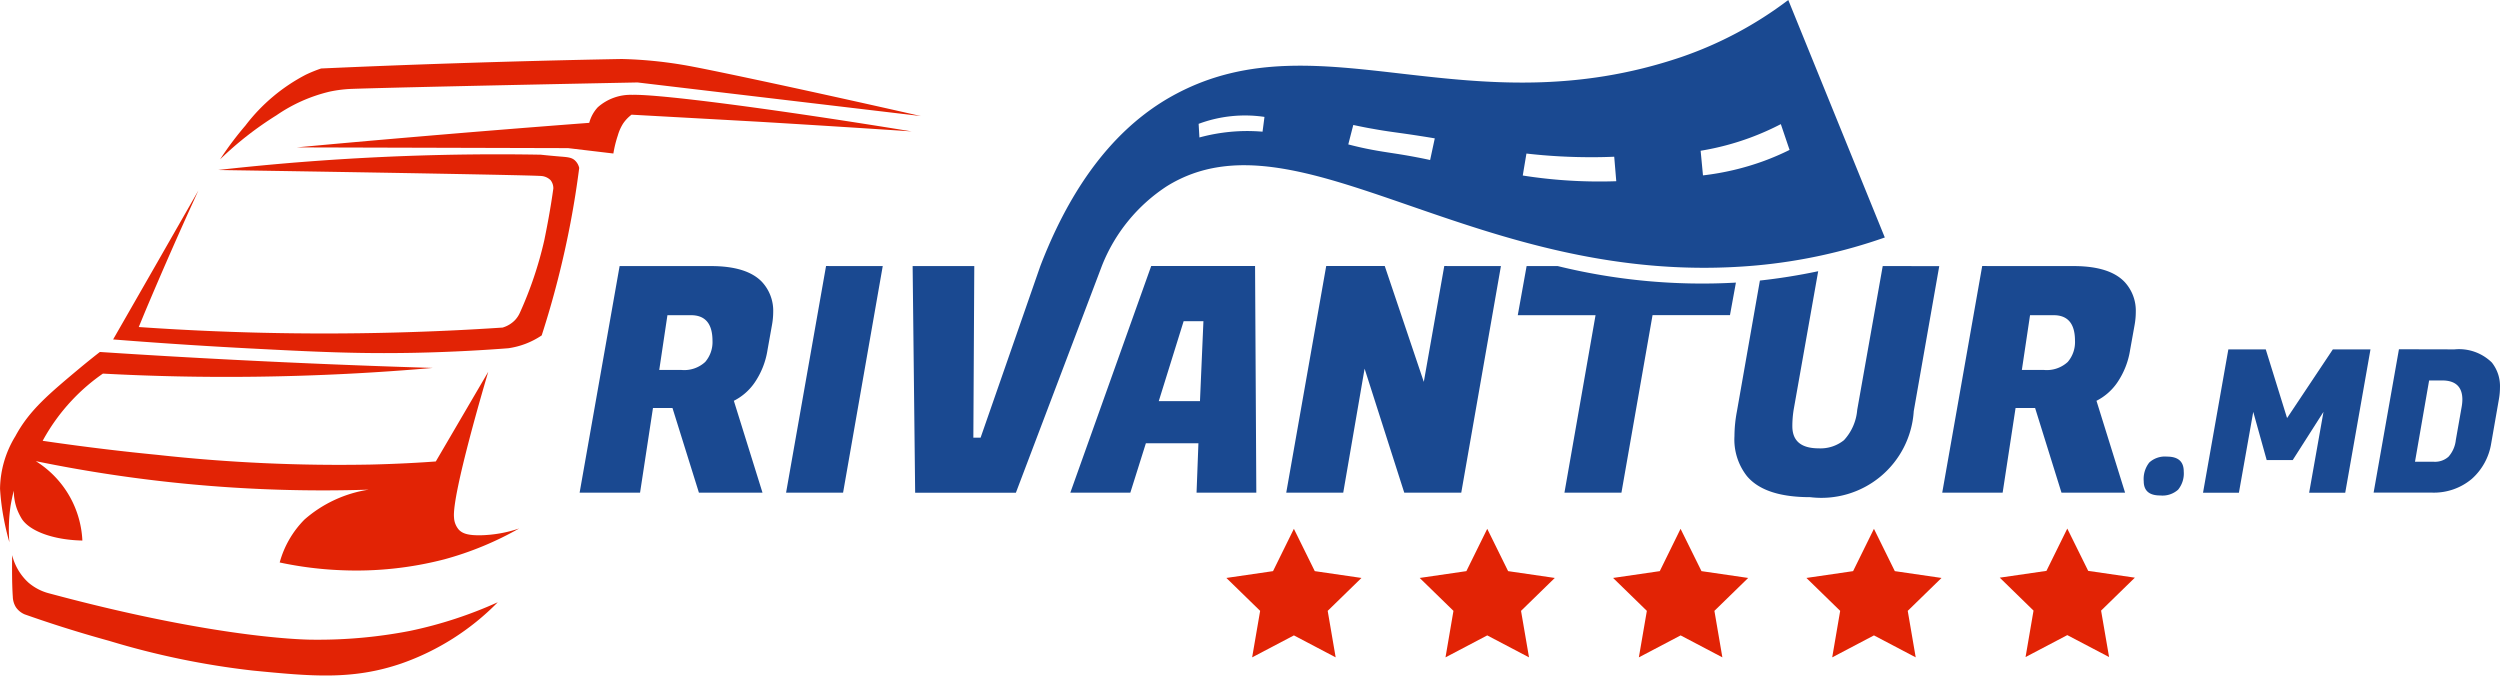
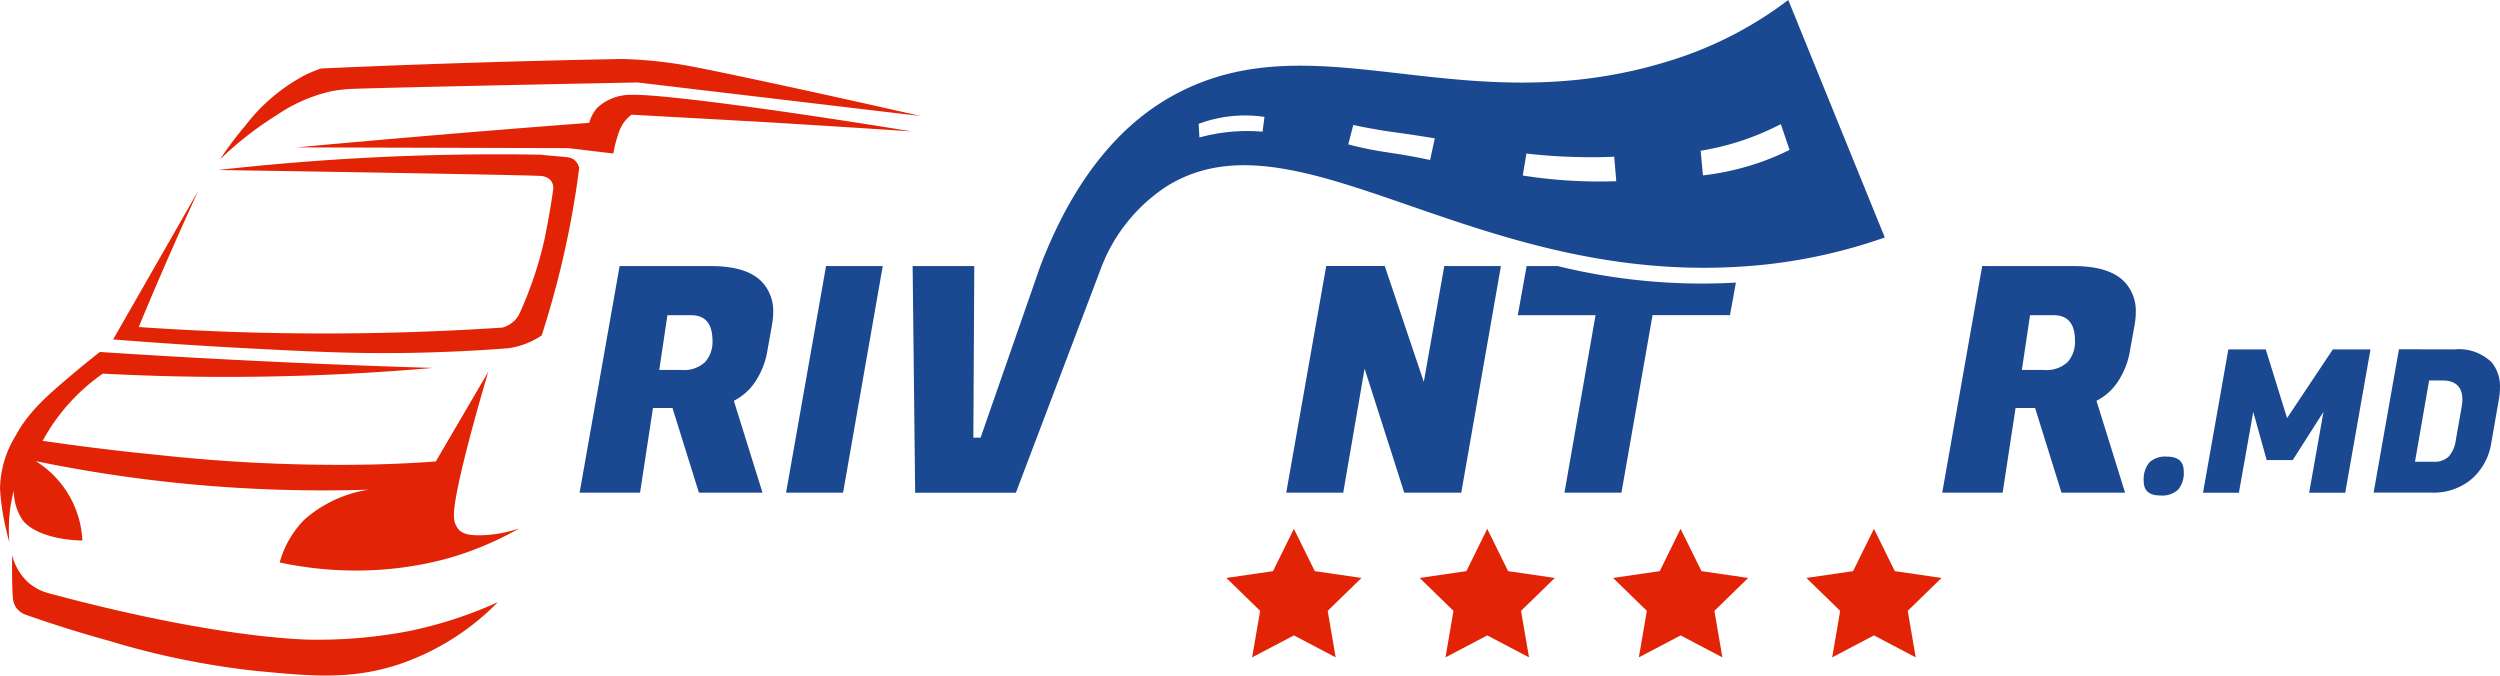
<svg xmlns="http://www.w3.org/2000/svg" width="236.861" height="64" viewBox="0 0 236.861 64">
  <g transform="translate(0.01)">
    <g transform="translate(54.905)">
      <path d="M198.745,85.53q3.4,0,4.834,1.491a4.017,4.017,0,0,1,1.073,2.865,7.024,7.024,0,0,1-.121,1.253l-.416,2.325a7.51,7.51,0,0,1-1.238,3.13,5.269,5.269,0,0,1-1.954,1.7L203.638,107h-6.024l-2.505-8.023H193.26L192.037,107H186.31L190.1,85.53Zm-1.878,4.654H194.63l-.775,5.187h2.09a2.922,2.922,0,0,0,2.267-.76A2.891,2.891,0,0,0,198.9,92.6Q198.892,90.184,196.867,90.184Z" transform="translate(-186.31 -60.321)" fill="#1a4991" />
      <path d="M261.845,85.53,258.087,107h-5.4l3.787-21.474Z" transform="translate(-233.125 -60.321)" fill="#1a4991" />
-       <path d="M356.01,107l.177-4.683h-4.978L349.735,107H344.05l7.663-21.474h9.841L361.672,107ZM354.787,90.75l-2.358,7.575h3.905l.327-7.575Z" transform="translate(-297.558 -60.321)" fill="#1a4991" />
      <path d="M433.8,85.53,430.042,107h-5.4l-3.758-11.751L418.86,107h-5.4l3.787-21.474h5.547l3.7,10.976,1.939-10.976Z" transform="translate(-346.511 -60.321)" fill="#1a4991" />
      <path d="M491.674,85.53h-2.947l-.837,4.654h7.368L492.311,107h5.4l2.947-16.821h7.336l.563-3.083A57.284,57.284,0,0,1,491.674,85.53Z" transform="translate(-399.004 -60.321)" fill="#1a4991" />
-       <path d="M571.587,85.53,569.17,99.159a4.8,4.8,0,0,1-1.253,2.865,3.536,3.536,0,0,1-2.387.775q-2.5,0-2.505-2.087a9.842,9.842,0,0,1,.121-1.553l2.328-13.142a55.933,55.933,0,0,1-5.523.884l-2.175,12.379a12.9,12.9,0,0,0-.236,2.358,5.613,5.613,0,0,0,1.179,3.787q1.671,2,5.995,2a8.765,8.765,0,0,0,9.812-8.141l2.417-13.749Z" transform="translate(-448.125 -60.321)" fill="#1a4991" />
      <path d="M636.765,85.53q3.4,0,4.831,1.491a4,4,0,0,1,1.073,2.865,6.984,6.984,0,0,1-.118,1.253l-.418,2.325a7.509,7.509,0,0,1-1.238,3.13,5.285,5.285,0,0,1-1.951,1.7L641.655,107H635.63l-2.5-8.023h-1.851L630.054,107H624.33l3.787-21.474Zm-1.881,4.654H632.65l-.775,5.187h2.084a2.927,2.927,0,0,0,2.266-.76,2.887,2.887,0,0,0,.684-2.013Q636.906,90.184,634.884,90.184Z" transform="translate(-495.23 -60.321)" fill="#1a4991" />
      <path d="M689.1,149.105a2.52,2.52,0,0,1,.528-1.768,2.192,2.192,0,0,1,1.68-.557q1.583,0,1.583,1.4a2.426,2.426,0,0,1-.537,1.736,2.22,2.22,0,0,1-1.688.545Q689.1,150.467,689.1,149.105Z" transform="translate(-540.909 -103.518)" fill="#1a4991" />
      <path d="M714.112,112.31l2.019,6.508,4.338-6.508h3.566l-2.393,13.581h-3.419l1.359-7.663-2.915,4.568H714.2l-1.273-4.565-1.359,7.663h-3.4l2.4-13.581Z" transform="translate(-554.359 -79.208)" fill="#1a4991" />
      <path d="M770.663,112.289a4.436,4.436,0,0,1,3.537,1.244,3.592,3.592,0,0,1,.772,2.358,6.35,6.35,0,0,1-.094,1.076l-.734,4.206a5.7,5.7,0,0,1-1.857,3.4,5.589,5.589,0,0,1-3.811,1.285H763l2.4-13.581Zm-1.179,2.947h-1.226l-1.338,7.7h1.792a1.913,1.913,0,0,0,1.385-.48,2.82,2.82,0,0,0,.69-1.574l.545-3.095a4.266,4.266,0,0,0,.077-.755q-.009-1.8-1.925-1.8Z" transform="translate(-593.028 -79.187)" fill="#1a4991" />
      <path d="M376.322,0A36.191,36.191,0,0,1,366.2,5.4c-20.142,6.832-34.139-3.711-47.774,3.44-3.979,2.087-9.137,6.387-12.968,16.367h0L299.8,41.464h-.687l.088-16.255H293.36l.239,21.474h9.544l8.141-21.474h0a16,16,0,0,1,6.175-7.575c12.509-7.743,29.4,9.891,55.829,7.516A50.524,50.524,0,0,0,385.468,22.5ZM326.512,12.476c-.454-.038-.931-.059-1.43-.062a17.351,17.351,0,0,0-4.551.61c-.024-.43-.05-.861-.074-1.291a12.582,12.582,0,0,1,6.237-.657C326.636,11.545,326.574,12.011,326.512,12.476Zm15.877,2.685c-.25-.056-.69-.15-1.235-.253-2.178-.419-3.1-.466-4.969-.858-.33-.071-.884-.192-1.55-.368.159-.616.315-1.229.474-1.842.793.171,1.432.295,1.833.36,1.589.295,2.417.354,4.6.7.572.088,1.032.165,1.288.209Zm15.765,2.034a46.5,46.5,0,0,1-6.988-.566c.115-.693.233-1.388.348-2.081a53.734,53.734,0,0,0,6.431.345c.64,0,1.27-.018,1.886-.044l.194,2.32C359.416,17.189,358.794,17.2,358.155,17.195Zm10.086-.589-.221-2.323a25.419,25.419,0,0,0,4.736-1.253,25.681,25.681,0,0,0,2.862-1.27c.277.813.551,1.63.828,2.443a24.647,24.647,0,0,1-2.435,1.049,25.3,25.3,0,0,1-5.771,1.365Z" transform="translate(-261.808)" fill="#1a4991" />
    </g>
    <g transform="translate(-0.01 5.591)">
      <path d="M400.6,169.99,402.579,174l4.424.645-3.2,3.118.755,4.406-3.955-2.081-3.958,2.081.758-4.406-3.2-3.118,4.421-.645Z" transform="translate(-278.012 -125.479)" fill="#e22305" />
      <path d="M462.752,169.99,464.729,174l4.424.645-3.2,3.118.757,4.406-3.958-2.081-3.955,2.081.754-4.406-3.2-3.118,4.424-.645Z" transform="translate(-321.844 -125.479)" fill="#e22305" />
      <path d="M524.9,169.99,526.882,174l4.424.645-3.2,3.118.755,4.406-3.955-2.081-3.958,2.081.758-4.406-3.2-3.118,4.424-.645Z" transform="translate(-365.676 -125.479)" fill="#e22305" />
      <path d="M587.062,169.99,589.039,174l4.424.645-3.2,3.118.755,4.406-3.955-2.081-3.956,2.081.755-4.406-3.2-3.118,4.424-.645Z" transform="translate(-409.516 -125.479)" fill="#e22305" />
-       <path d="M649.212,169.91l1.981,4.008,4.421.643-3.2,3.121.757,4.4-3.958-2.078-3.955,2.078.755-4.4-3.2-3.121,4.424-.643Z" transform="translate(-453.348 -125.422)" fill="#e22305" />
      <path d="M137.139,24.375c-10.985-2.491-19.09-4.2-21.5-4.66a40.9,40.9,0,0,0-5.167-.672c-.713-.047-1.3-.065-1.686-.074q-7.887.147-15.963.413-6.313.206-12.506.486a13.444,13.444,0,0,0-1.45.589,17.126,17.126,0,0,0-5.724,4.822,30.772,30.772,0,0,0-2.4,3.2A32.011,32.011,0,0,1,76.091,24.3a14.944,14.944,0,0,1,5.052-2.243,12.3,12.3,0,0,1,2.134-.259c2.874-.1,13.125-.333,27.016-.607Z" transform="translate(-49.894 -18.97)" fill="#e22305" />
      <path d="M95.42,35.461q5.485-.51,11.029-.981,8.4-.719,16.67-1.344a3.5,3.5,0,0,1,.808-1.474,4.684,4.684,0,0,1,3.277-1.179c2.449-.071,12.653,1.217,26.459,3.463q-7.139-.475-14.354-.908-6.125-.342-12.181-.675a3.569,3.569,0,0,0-.8.84,4.421,4.421,0,0,0-.5,1.129,10.9,10.9,0,0,0-.421,1.709l-4.291-.51Z" transform="translate(-67.293 -27.088)" fill="#e22305" />
      <path d="M46.3,51.092a237.543,237.543,0,0,1,24.03-1.474q3.319-.035,6.546.024c.772.083,1.379.136,1.768.168.76.062,1.152.08,1.474.38a1.382,1.382,0,0,1,.4.71c-.212,1.651-.48,3.366-.816,5.14a88.828,88.828,0,0,1-2.738,10.723,7.554,7.554,0,0,1-3.171,1.217c-2.1.162-5.152.354-8.842.43-5.432.109-9.5-.094-15.754-.419-3.3-.174-7.663-.436-12.839-.846q4.05-7.056,8.079-14.112-2.585,5.632-5.061,11.507l-.589,1.429c7.542.525,15.621.749,24.186.525q5.288-.138,10.292-.475a2.691,2.691,0,0,0,1.179-.716,2.541,2.541,0,0,0,.454-.69,35.926,35.926,0,0,0,2.311-6.861c.268-1.312.589-2.968.858-4.91a1.244,1.244,0,0,0-.262-.787,1.409,1.409,0,0,0-.979-.4C75.9,51.587,63.4,51.357,46.3,51.092Z" transform="translate(-25.641 -40.576)" fill="#e22305" />
      <path d="M41,114.645c-5.24.457-10.861.76-16.818.834-5.067.062-9.888-.05-14.442-.295A18.322,18.322,0,0,0,6.8,117.719a18.518,18.518,0,0,0-2.768,3.832c4.389.645,8.079,1.058,10.793,1.323a157.426,157.426,0,0,0,20.266.928c2.614-.062,4.76-.186,6.189-.295l4.969-8.494c-.248.831-3.46,11.657-3.242,13.808a1.892,1.892,0,0,0,.463,1.161c.36.371.908.536,2.063.519a12.13,12.13,0,0,0,3.643-.645,30.589,30.589,0,0,1-7.074,2.921,33.2,33.2,0,0,1-9.765,1.035,34.268,34.268,0,0,1-5.848-.734,9.234,9.234,0,0,1,2.352-4.07,11.977,11.977,0,0,1,6.083-2.829,134.767,134.767,0,0,1-17.2-.545,135,135,0,0,1-14.345-2.157,9.39,9.39,0,0,1,3.242,3.4A9.4,9.4,0,0,1,7.795,131c-2.8-.056-5.011-.911-5.744-2.063a5.554,5.554,0,0,1-.466-.958,5.129,5.129,0,0,1-.23-.937,5.011,5.011,0,0,1-.059-.769c-.109.427-.206.884-.295,1.379a15.285,15.285,0,0,0-.124,3.51c-.147-.519-.339-1.247-.507-2.128a22.4,22.4,0,0,1-.377-2.941,9.765,9.765,0,0,1,1.453-4.978c1.329-2.464,3.139-3.973,6.275-6.593.716-.589,1.323-1.073,1.733-1.388q6.254.413,12.656.74Q31.707,114.365,41,114.645Z" transform="translate(0.01 -85.378)" fill="#e22305" />
      <path d="M3.875,178.45a5.208,5.208,0,0,0,1.533,2.594,4.86,4.86,0,0,0,1.966,1.026c16.7,4.495,25.053,4.392,25.053,4.392a45.725,45.725,0,0,0,9.137-.834,39.949,39.949,0,0,0,8.32-2.715,23.8,23.8,0,0,1-9.122,5.8c-4.648,1.595-8.547,1.214-14.077.675a76.183,76.183,0,0,1-13.623-2.818c-3.3-.908-6.024-1.81-7.99-2.505a1.909,1.909,0,0,1-.84-.678,1.975,1.975,0,0,1-.295-.99C3.831,180.923,3.872,178.636,3.875,178.45Z" transform="translate(-2.723 -131.445)" fill="#e22305" />
    </g>
  </g>
</svg>